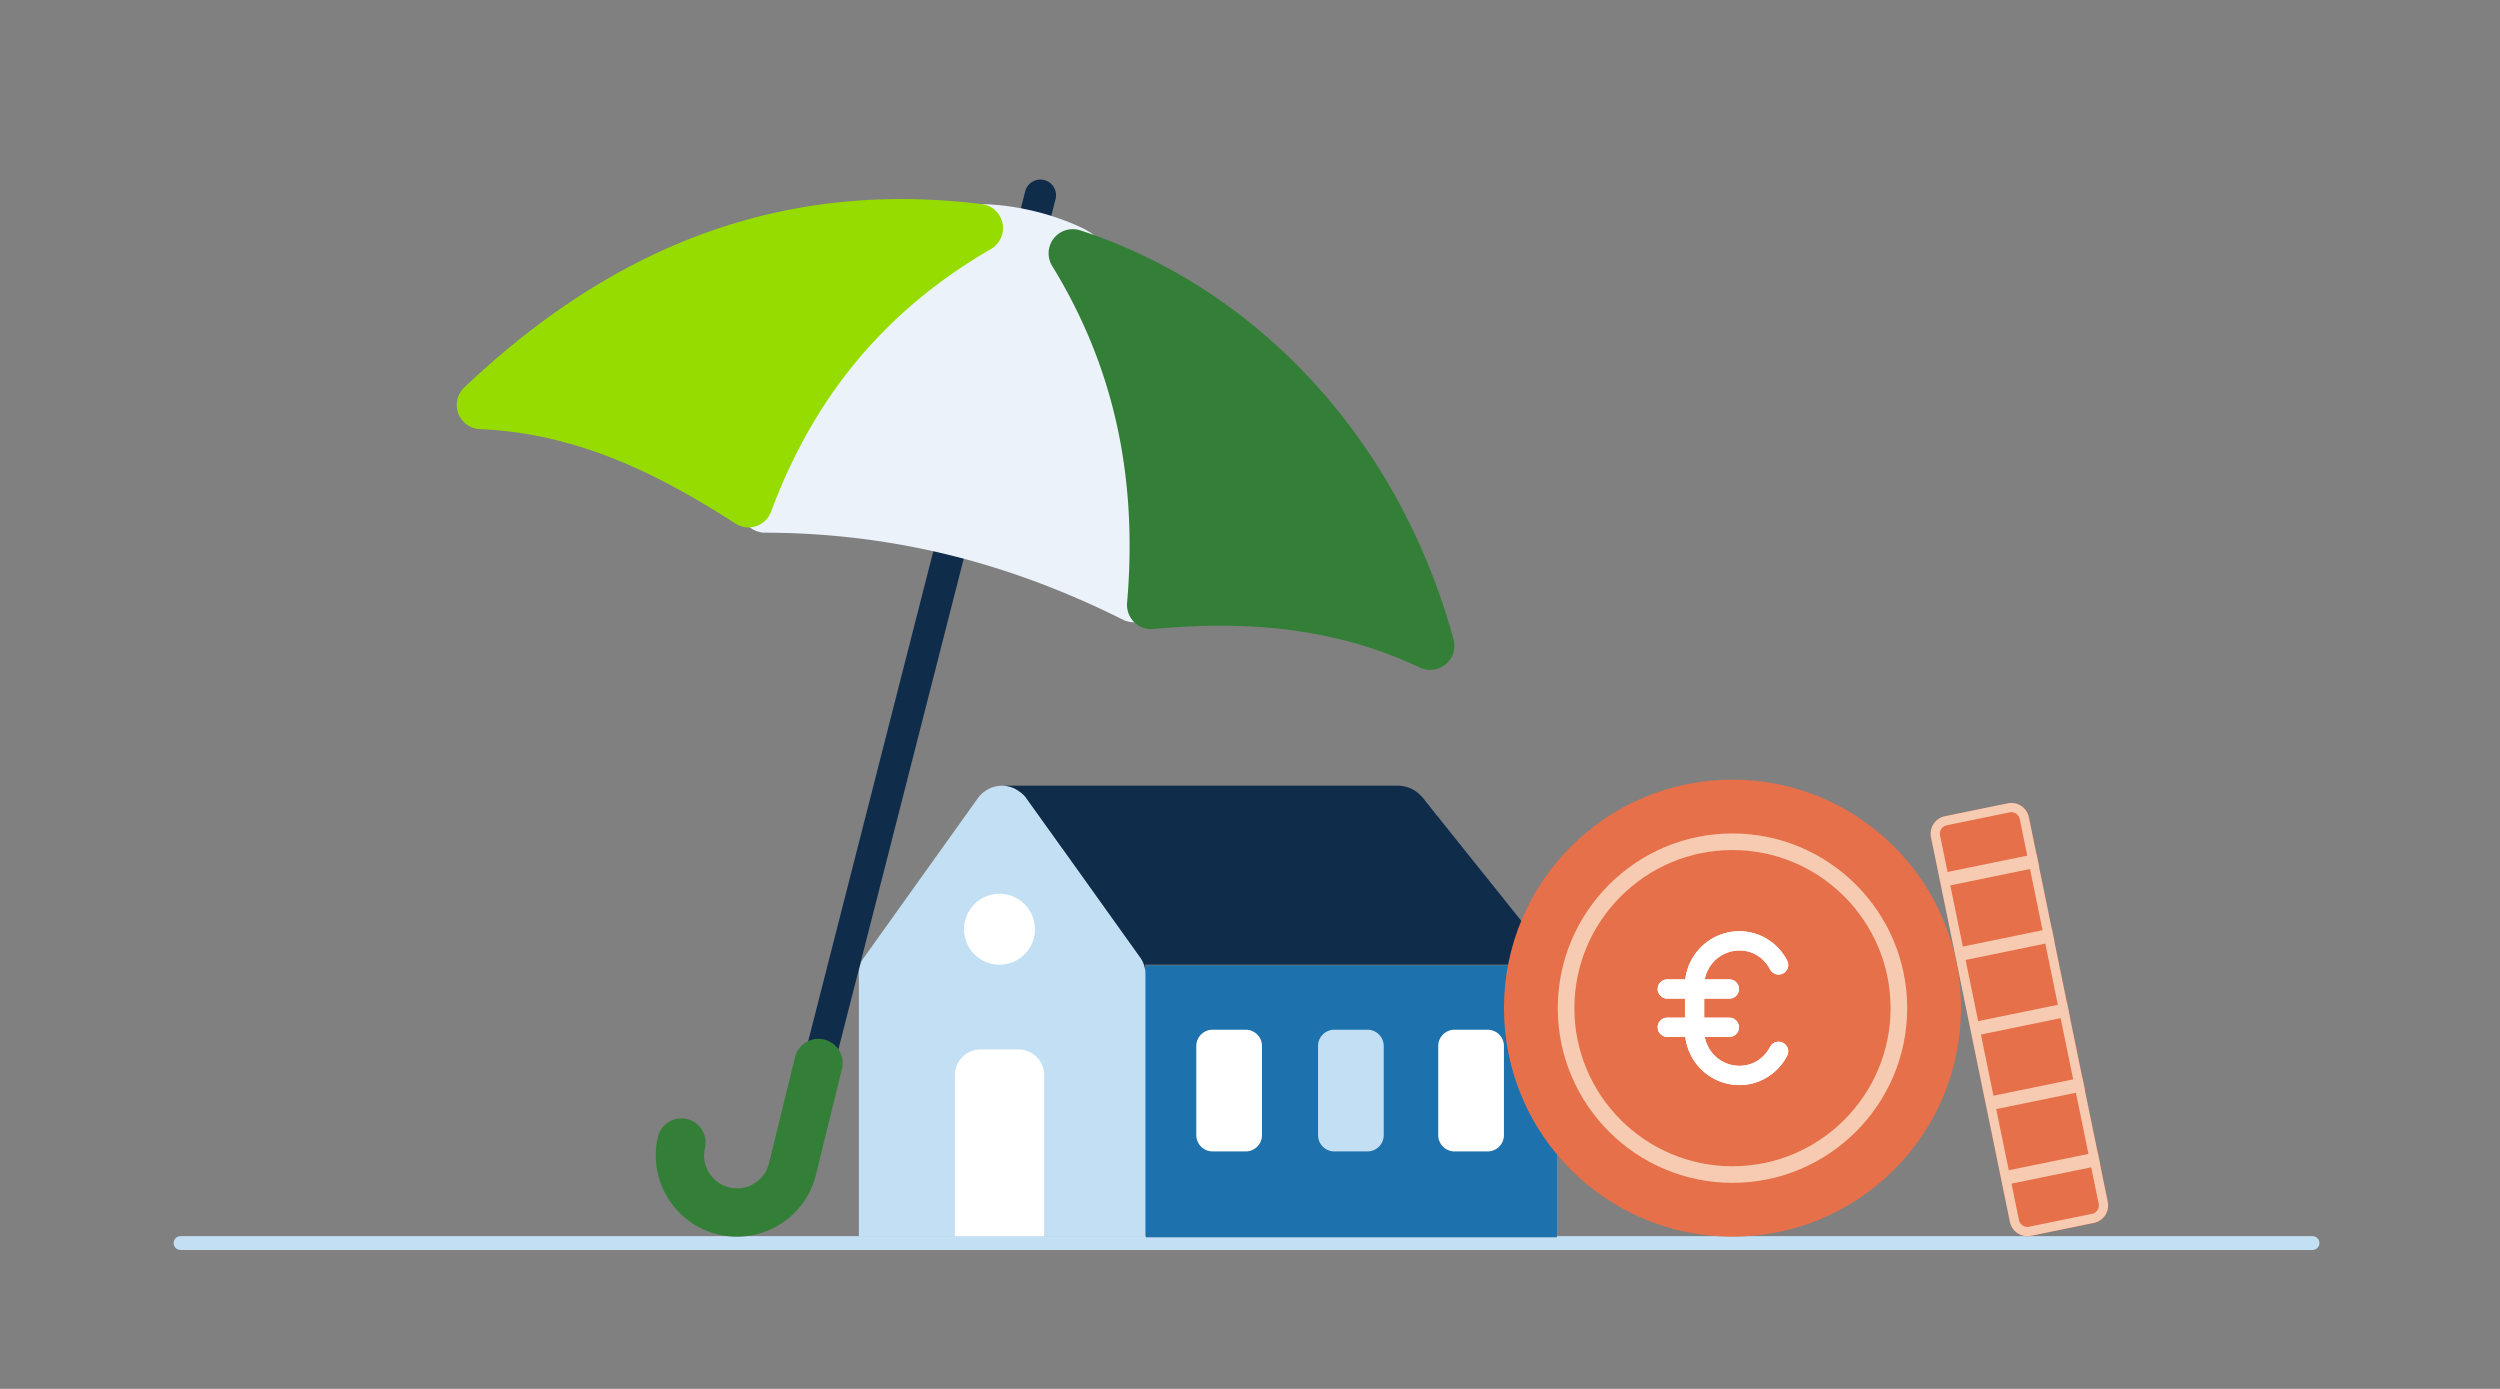
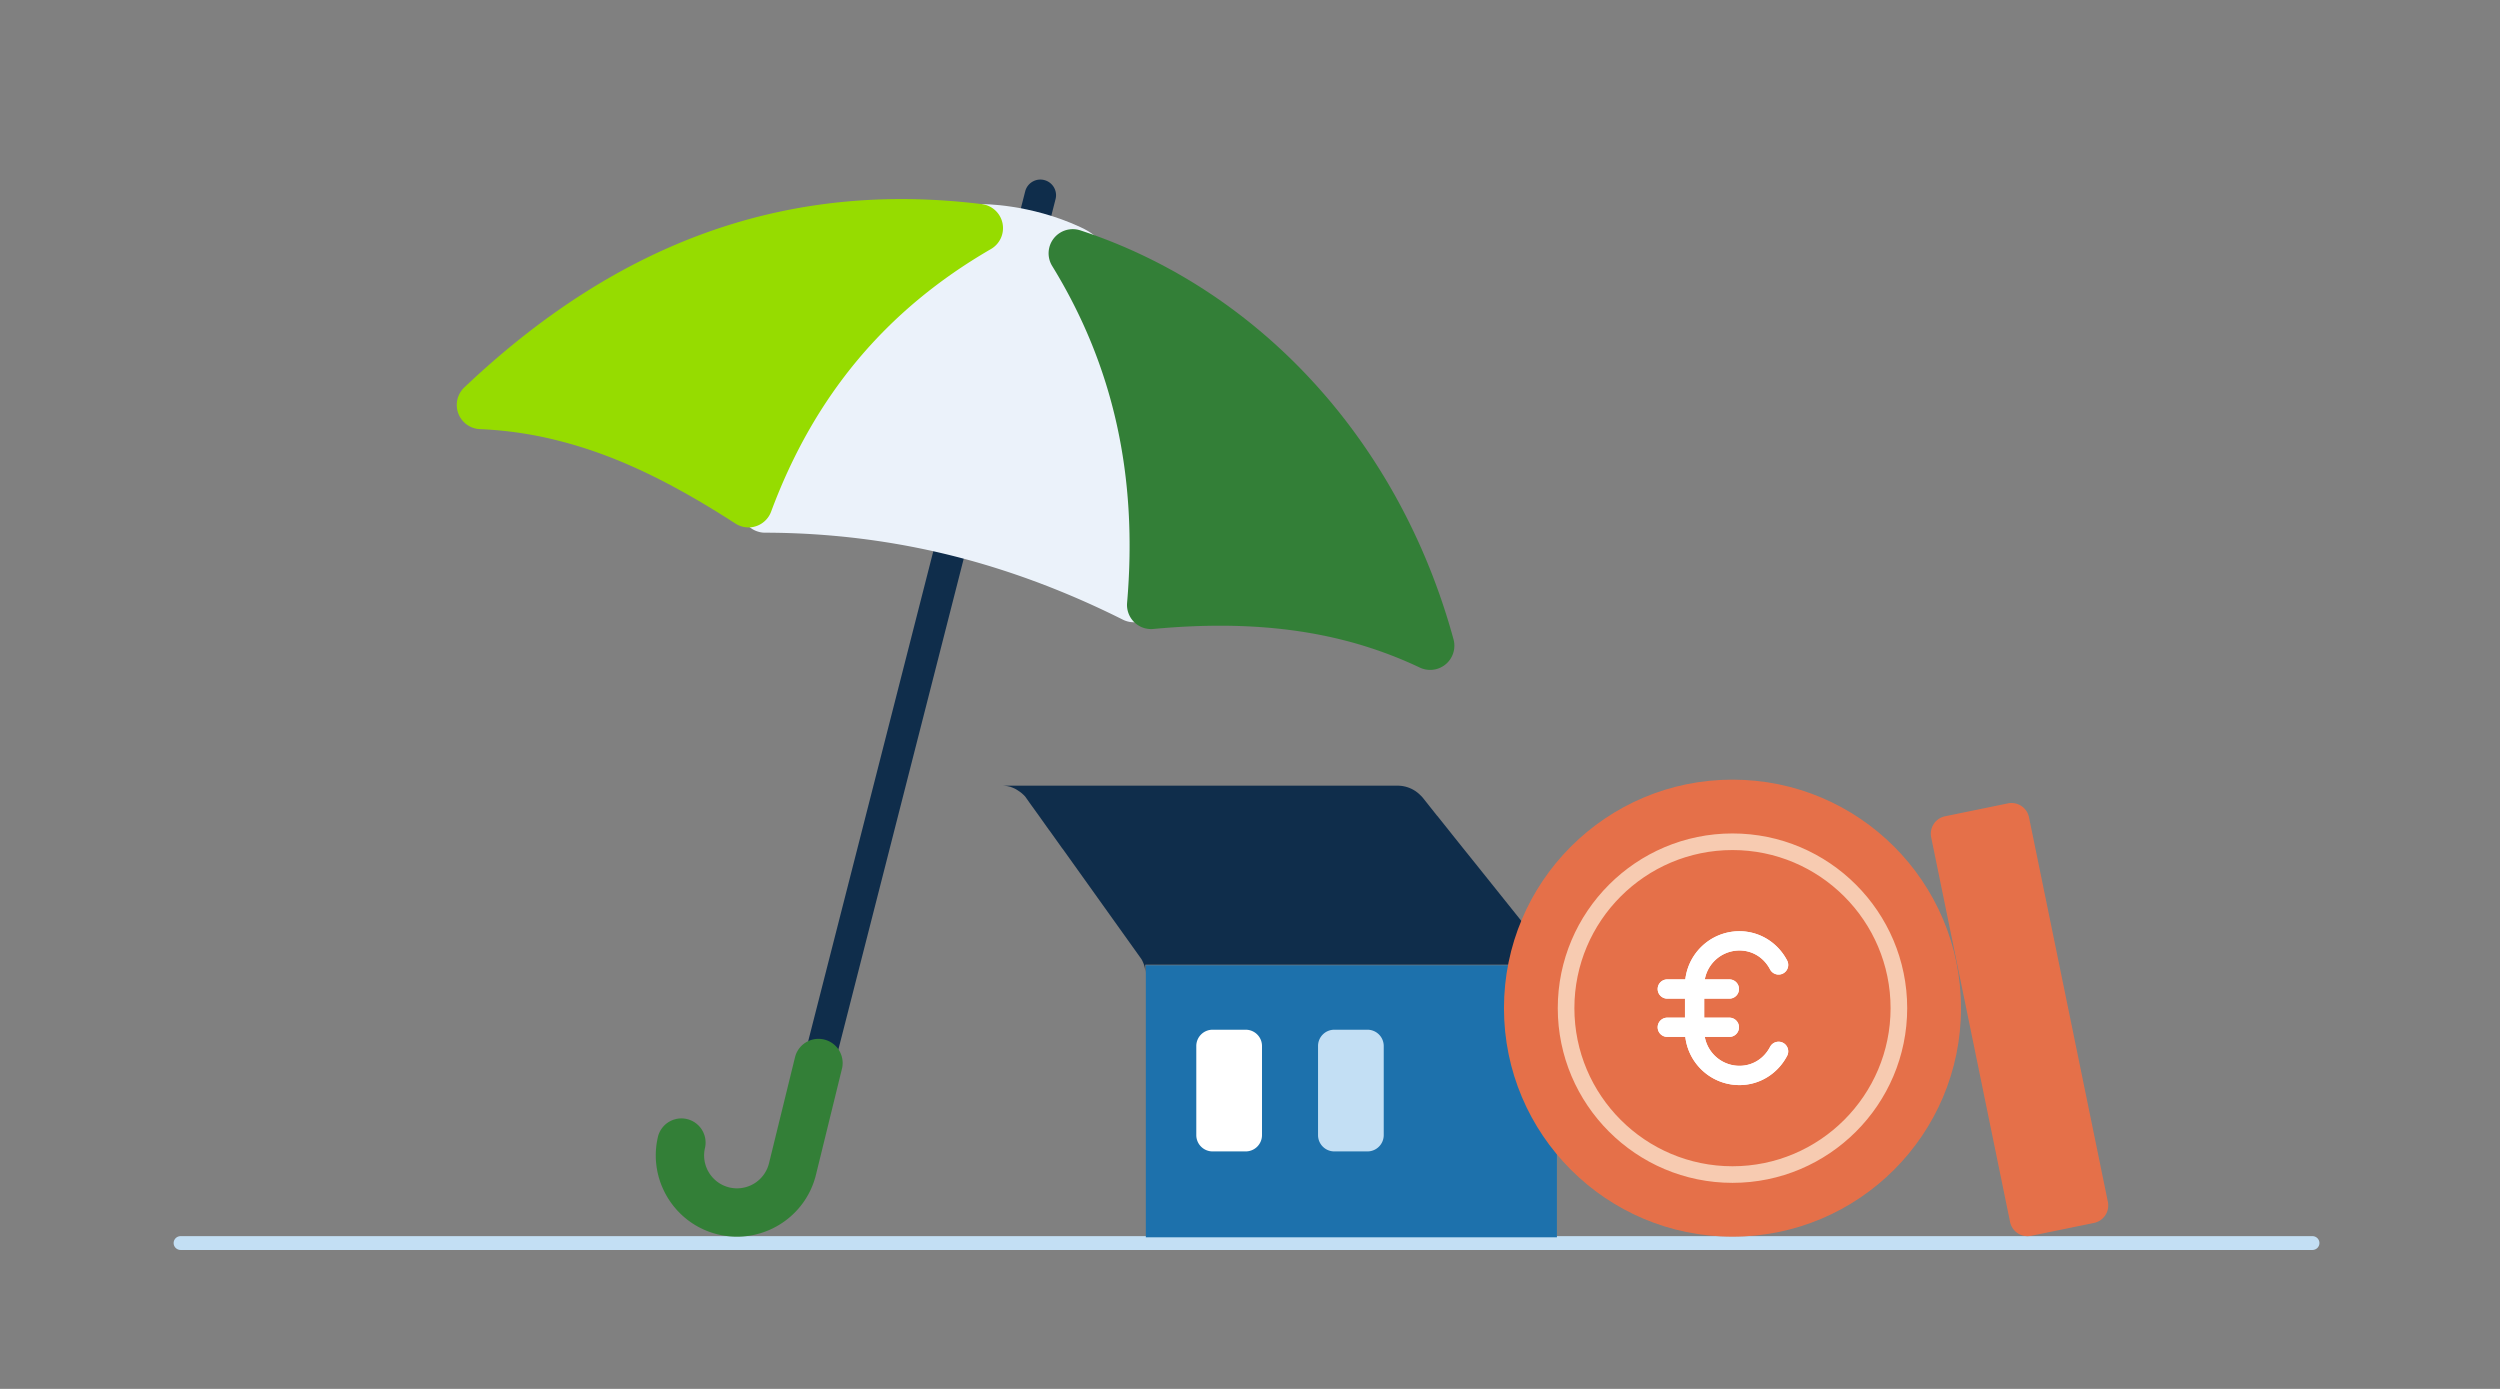
<svg xmlns="http://www.w3.org/2000/svg" width="360" height="200" fill="none">
  <rect width="100%" height="100%" fill="#808080" stroke="none" />
  <path d="M332.984 178H26.016c-.56 0-1.016.448-1.016 1s.455 1 1.016 1h306.968c.561 0 1.016-.448 1.016-1s-.455-1-1.016-1z" fill="#C3DFF4" />
-   <path d="M123.678 140.148v37.934h41.249v-37.934c0-.825-.234-1.589-.706-2.238l-9.651-13.503-3.471-4.854-3.413-4.768c-.295-.354-.648-.678-1.001-.883-.707-.53-1.532-.764-2.383-.764-1.264 0-2.501.558-3.384 1.647l-16.505 23.097c-.501.648-.735 1.47-.735 2.266z" fill="#C3DFF4" />
  <path d="M224.196 139.001H165v39.17h59.196v-39.17z" fill="#1D71AC" />
-   <path d="M150.357 178.017h-12.854v-23.194a3.701 3.701 0 0 1 3.701-3.701h5.452a3.701 3.701 0 0 1 3.701 3.701v23.194zM209.452 165.804h4.768a2.346 2.346 0 0 0 2.346-2.346v-12.833a2.346 2.346 0 0 0-2.346-2.346h-4.768a2.346 2.346 0 0 0-2.346 2.346v12.833a2.346 2.346 0 0 0 2.346 2.346z" fill="#fff" />
  <path d="M192.143 165.804h4.768a2.346 2.346 0 0 0 2.346-2.346v-12.833a2.346 2.346 0 0 0-2.346-2.346h-4.768a2.346 2.346 0 0 0-2.346 2.346v12.833a2.346 2.346 0 0 0 2.346 2.346z" fill="#C3DFF4" />
  <path d="M174.614 165.804h4.767a2.346 2.346 0 0 0 2.347-2.346v-12.833a2.346 2.346 0 0 0-2.347-2.346h-4.767a2.346 2.346 0 0 0-2.347 2.346v12.833a2.346 2.346 0 0 0 2.347 2.346z" fill="#fff" />
  <path d="M144.3 113.138c.104 0 .212 0 .317.014.158.015.302.025.45.054l.184.04c.025 0 .04.014.065.014.133.025.263.065.382.119.144.054.292.119.436.184.184.094.371.213.555.342.173.105.342.238.515.382.079.08.173.159.252.238.08.079.159.159.224.252l.501.714.094.133 1.333 1.849 1.492 2.101h.014l.451.634 1.413 1.983h.014l1.586 2.219 9.643 13.5c.119.159.224.332.303.501v.015c.094.173.159.357.224.54.064.184.104.382.133.581.025.198.04.396.04.609v-1.244h59.2v-.014h-.015l-11.6-14.491-1.784-2.22-1.586-1.982-.501-.634-1.679-2.102h-.015l-1.571-1.982-.461-.58a3.513 3.513 0 0 0-.372-.396 4.6 4.6 0 0 0-3.275-1.373h-56.966.004z" fill="#0F2D4B" />
-   <path d="M143.928 138.912a5.103 5.103 0 1 0 0-10.206 5.103 5.103 0 0 0 0 10.206z" fill="#fff" />
  <path d="m117.374 162.337-3.445-.876a.477.477 0 0 1-.346-.58l34.045-133.323a2.254 2.254 0 0 1 2.743-1.63A2.253 2.253 0 0 1 152 28.672l-34.049 133.324a.477.477 0 0 1-.58.346l.003-.004z" fill="#0F2D4B" />
  <path d="M141.388 29.392s6.894-.069 14.174 3.305c7.279 3.373-2.891 4.771-2.891 4.771l-7.557.072-3.726-8.148z" fill="#EBF2FA" />
  <path d="M109.303 76.595A3.484 3.484 0 0 1 107 71.762c.465-1.005.905-1.996 1.341-2.973.969-2.177 1.888-4.235 2.966-6.307 7.085-13.586 17.745-24.174 31.684-31.48 2.231-1.167 4.21-.662 5.276-.392.098.025.188.05.263.068.155.04.282.069.411.087.325.047.631.104.923.177 1.87.475 3.337 1.567 4.483 3.34 8.091 12.488 12.329 26.64 12.588 42.071.036 2.213-.029 4.368-.101 6.653-.032 1.041-.065 2.101-.09 3.193a3.482 3.482 0 0 1-5.038 3.038c-7.968-3.993-16.116-7.063-24.218-9.121-8.843-2.249-18.04-3.395-27.331-3.41-.292 0-.577-.035-.851-.108l-.003-.003z" fill="#EBF2FA" />
  <path d="M164.91 90.483a3.482 3.482 0 0 1-2.609-3.672c1.568-18.279-1.961-34.143-10.786-48.508a3.48 3.48 0 0 1 3.823-5.196c.076.018.152.043.227.065 25.897 8.486 45.989 30.506 53.744 58.9a3.485 3.485 0 0 1-4.851 4.061 60.029 60.029 0 0 0-10.966-3.945c-8.087-2.054-17.046-2.584-27.396-1.618-.4.04-.8.003-1.182-.09l-.004.003z" fill="#337F37" />
  <path d="M106.927 75.838c-.36-.09-.71-.242-1.03-.45-9.648-6.224-17.486-9.9-25.41-11.911a55.026 55.026 0 0 0-11.378-1.683 3.482 3.482 0 0 1-2.249-6.004c22.344-21.18 46.72-29.815 74.52-26.398a3.484 3.484 0 0 1 2.984 2.76 3.483 3.483 0 0 1-1.665 3.709c-15.089 8.739-25.447 21.107-31.66 37.818a3.48 3.48 0 0 1-4.122 2.162l.01-.003z" fill="#96DC00" />
  <path d="M107.8 177.963a11.65 11.65 0 0 1-4.451-.216c-6.267-1.539-10.116-7.889-8.58-14.152a3.482 3.482 0 0 1 6.76 1.658 4.745 4.745 0 0 0 3.474 5.733 4.744 4.744 0 0 0 5.734-3.477l3.755-15.31a3.481 3.481 0 0 1 6.761 1.658l-3.756 15.309c-1.167 4.765-5.121 8.134-9.701 8.797h.004z" fill="#337F37" />
  <path d="m278.09 120.577 11.358 55.38a2.569 2.569 0 0 0 3.033 2.001l9.052-1.856a2.57 2.57 0 0 0 2.001-3.033l-11.358-55.381a2.57 2.57 0 0 0-3.034-2.001l-9.051 1.857a2.569 2.569 0 0 0-2.001 3.033z" fill="#E57049" />
-   <path fill-rule="evenodd" clip-rule="evenodd" d="M301.243 174.792a1.24 1.24 0 0 0 .966-1.463l-1.075-5.239-11.478 2.354 1.074 5.238c.137.67.793 1.103 1.464.966l9.049-1.856zm-11.983-6.276 11.478-2.354-1.807-8.807-11.478 2.354 1.807 8.807zm-2.203-10.735 11.479-2.354-1.808-8.812-11.478 2.354 1.807 8.812zm-2.203-10.739-1.808-8.811 11.478-2.354 1.808 8.811-11.478 2.354zm9.275-13.092-11.478 2.354-1.808-8.812 11.478-2.354 1.808 8.812zm-2.204-10.74-11.478 2.354-1.079-5.262a1.24 1.24 0 0 1 .965-1.463l9.05-1.856a1.24 1.24 0 0 1 1.463.966l1.079 5.261zm1.305-.267-1.08-5.261a2.568 2.568 0 0 0-3.034-2l-9.049 1.856a2.568 2.568 0 0 0-2 3.034l11.362 55.38a2.57 2.57 0 0 0 3.035 2l9.049-1.856a2.568 2.568 0 0 0 2-3.034l-1.075-5.24.021-.004-.395-1.927-.021.004-1.808-8.808.024-.005-.395-1.927-.024.005-1.808-8.812.019-.004-.395-1.928-.02.004-1.807-8.81.024-.005-.396-1.928-.024.005-1.808-8.812.023-.005-.396-1.927-.022.005z" fill="#F7CBB1" />
  <path d="M249.478 178.082c18.174 0 32.906-14.733 32.906-32.906 0-18.174-14.732-32.907-32.906-32.907s-32.907 14.733-32.907 32.907c0 18.173 14.733 32.906 32.907 32.906z" fill="#E57049" />
  <path d="M249.478 170.33c-13.871 0-25.159-11.283-25.159-25.154s11.288-25.159 25.159-25.159c13.871 0 25.158 11.284 25.158 25.159 0 13.874-11.287 25.154-25.158 25.154zm0-47.923c-12.552 0-22.766 10.213-22.766 22.769 0 12.555 10.214 22.765 22.766 22.765 12.552 0 22.765-10.213 22.765-22.765 0-12.552-10.213-22.769-22.765-22.769z" fill="#F7CBB1" />
  <path d="M250.48 156.25c-4.324 0-7.845-3.517-7.845-7.845v-6.462c0-4.325 3.517-7.846 7.845-7.846 2.891 0 5.529 1.629 6.884 4.249a1.386 1.386 0 0 1-2.462 1.272c-.89-1.722-2.544-2.749-4.422-2.749a5.079 5.079 0 0 0-5.074 5.074v6.462a5.08 5.08 0 0 0 5.074 5.074c1.882 0 3.532-1.027 4.422-2.75a1.386 1.386 0 0 1 2.462 1.272c-1.355 2.62-3.99 4.249-6.884 4.249z" fill="#fff" />
  <path d="M249.03 149.313h-8.941a1.384 1.384 0 0 1 0-2.768h8.941a1.384 1.384 0 0 1 0 2.768zM249.03 143.803h-8.941a1.384 1.384 0 0 1 0-2.768h8.941a1.384 1.384 0 0 1 0 2.768z" fill="#fff" />
  <path d="M250.48 156.25c-4.324 0-7.845-3.517-7.845-7.845v-6.462c0-4.325 3.517-7.846 7.845-7.846 2.891 0 5.529 1.629 6.884 4.249a1.386 1.386 0 0 1-2.462 1.272c-.89-1.722-2.544-2.749-4.422-2.749a5.079 5.079 0 0 0-5.074 5.074v6.462a5.08 5.08 0 0 0 5.074 5.074c1.882 0 3.532-1.027 4.422-2.75a1.386 1.386 0 0 1 2.462 1.272c-1.355 2.62-3.99 4.249-6.884 4.249z" fill="#fff" />
  <path d="M249.03 149.313h-8.941a1.384 1.384 0 0 1 0-2.768h8.941a1.384 1.384 0 0 1 0 2.768zM249.03 143.803h-8.941a1.384 1.384 0 0 1 0-2.768h8.941a1.384 1.384 0 0 1 0 2.768z" fill="#fff" />
</svg>